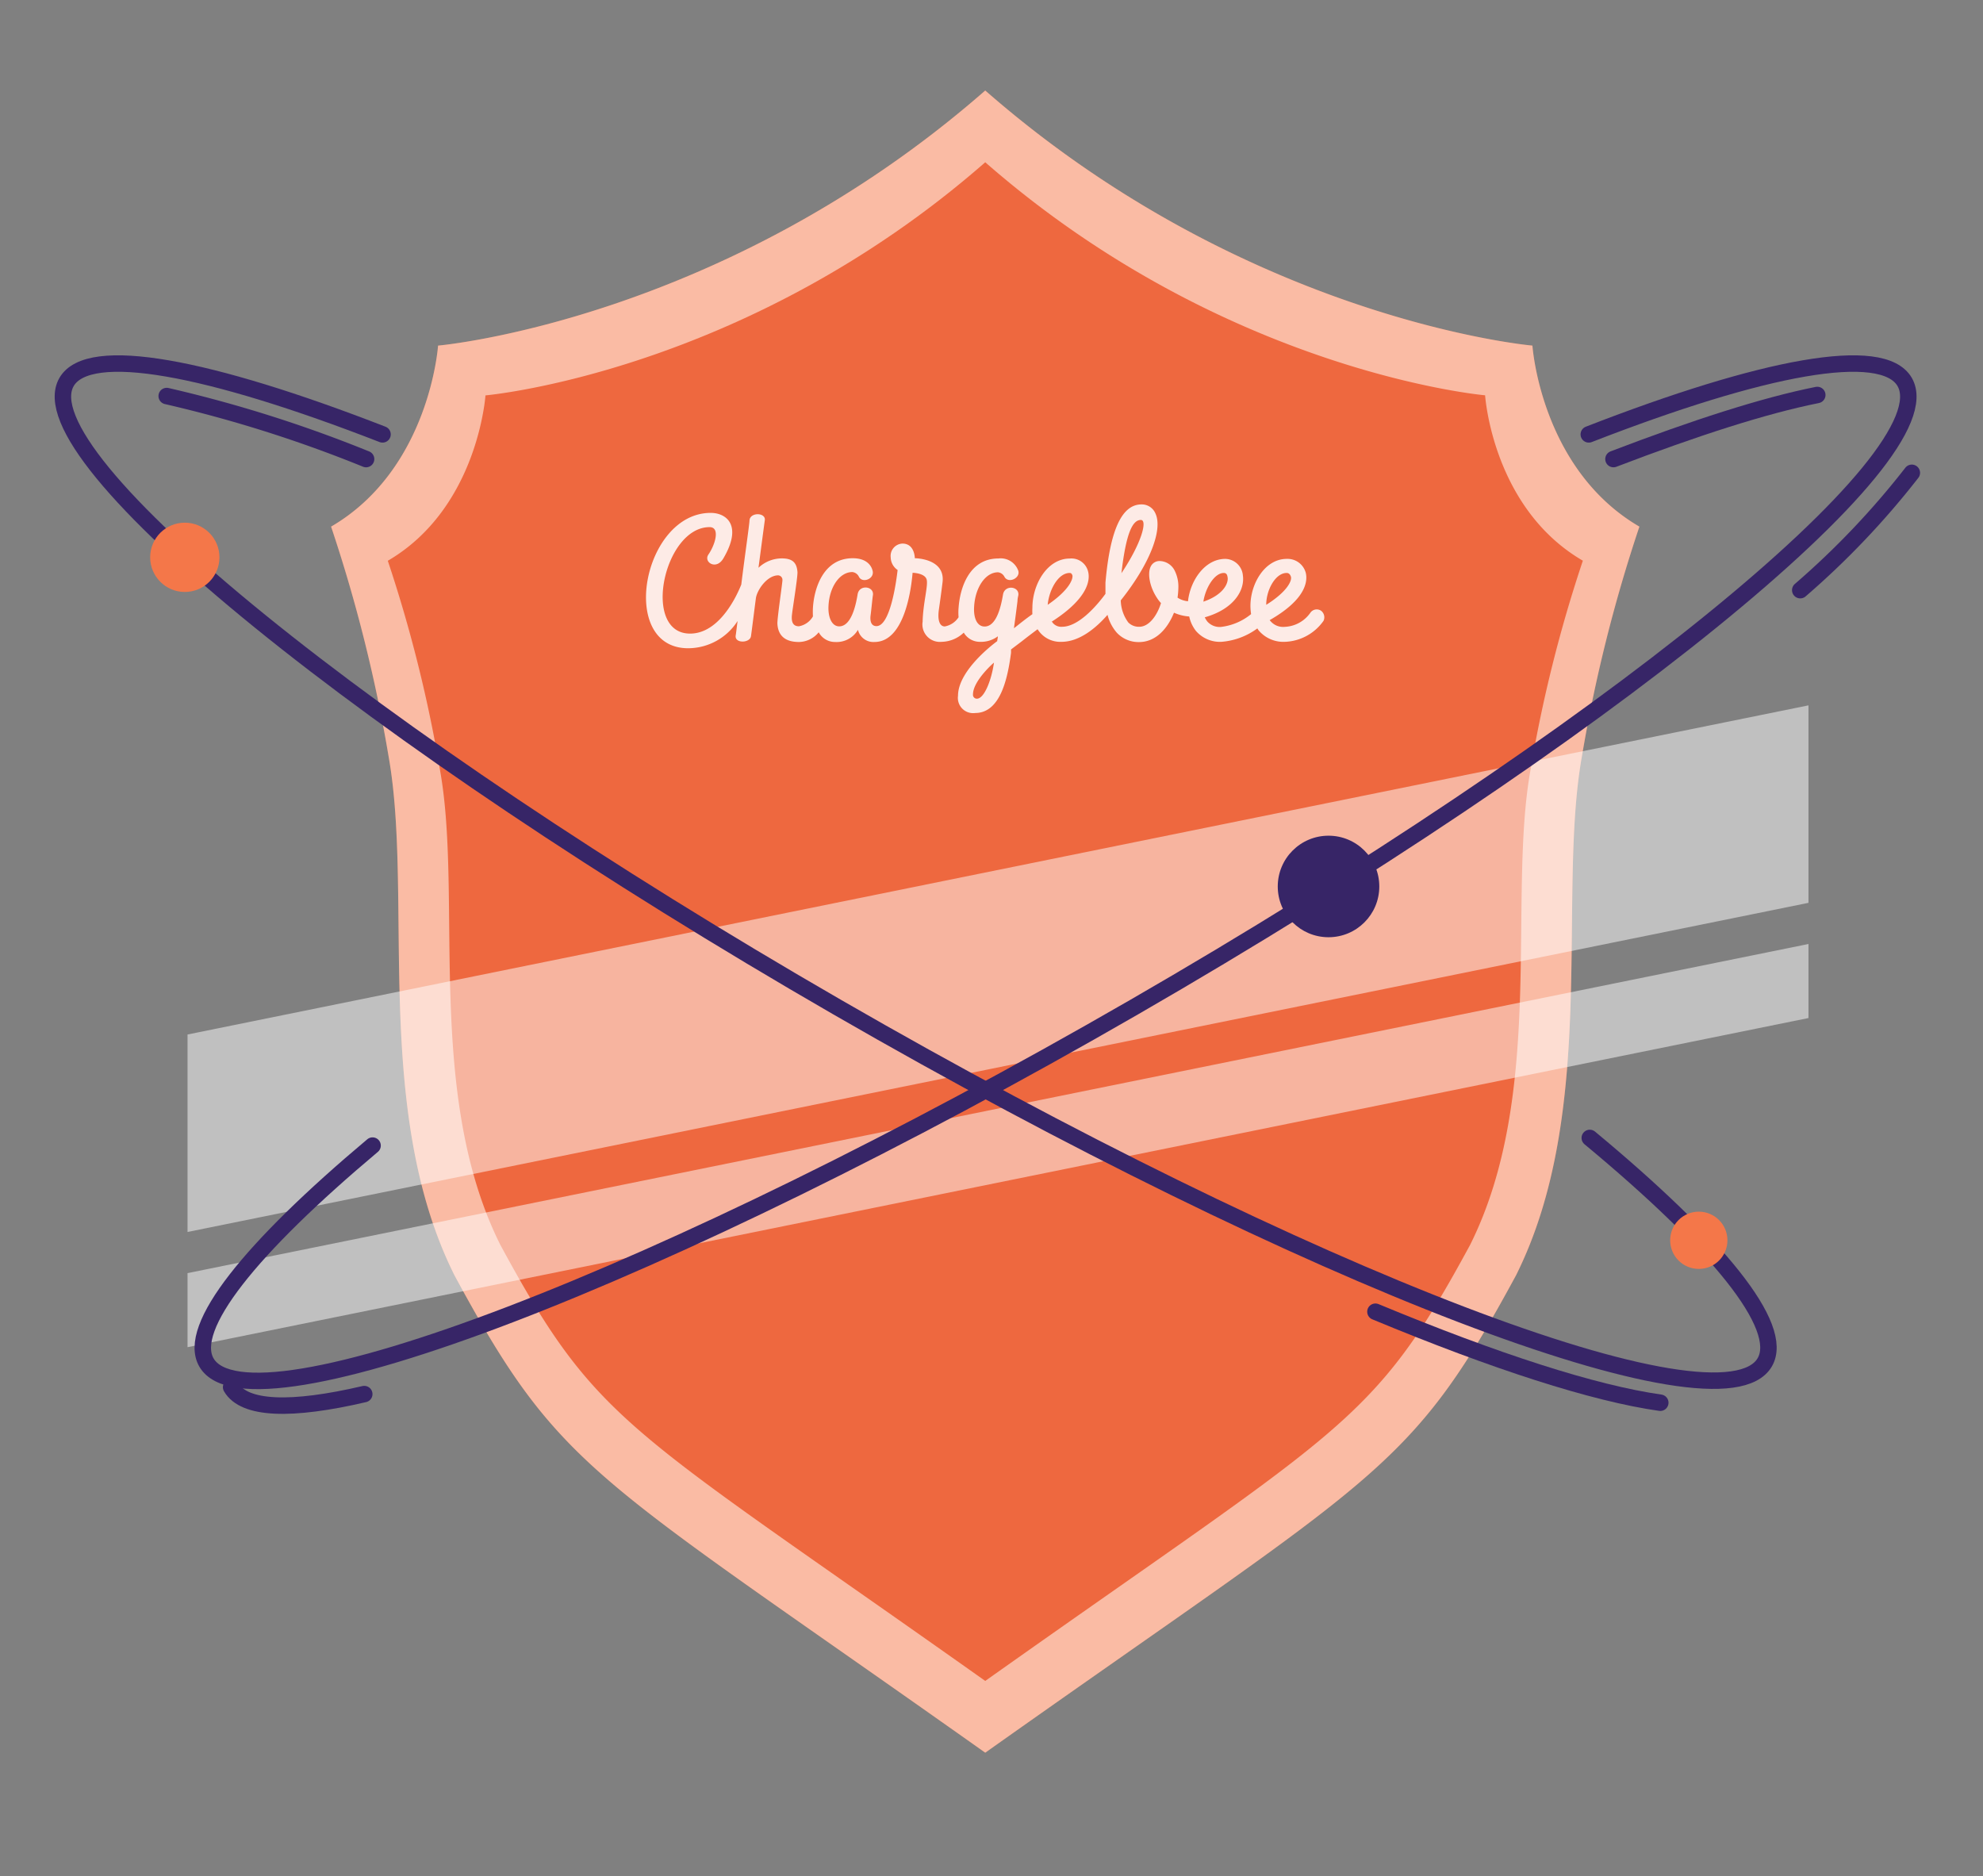
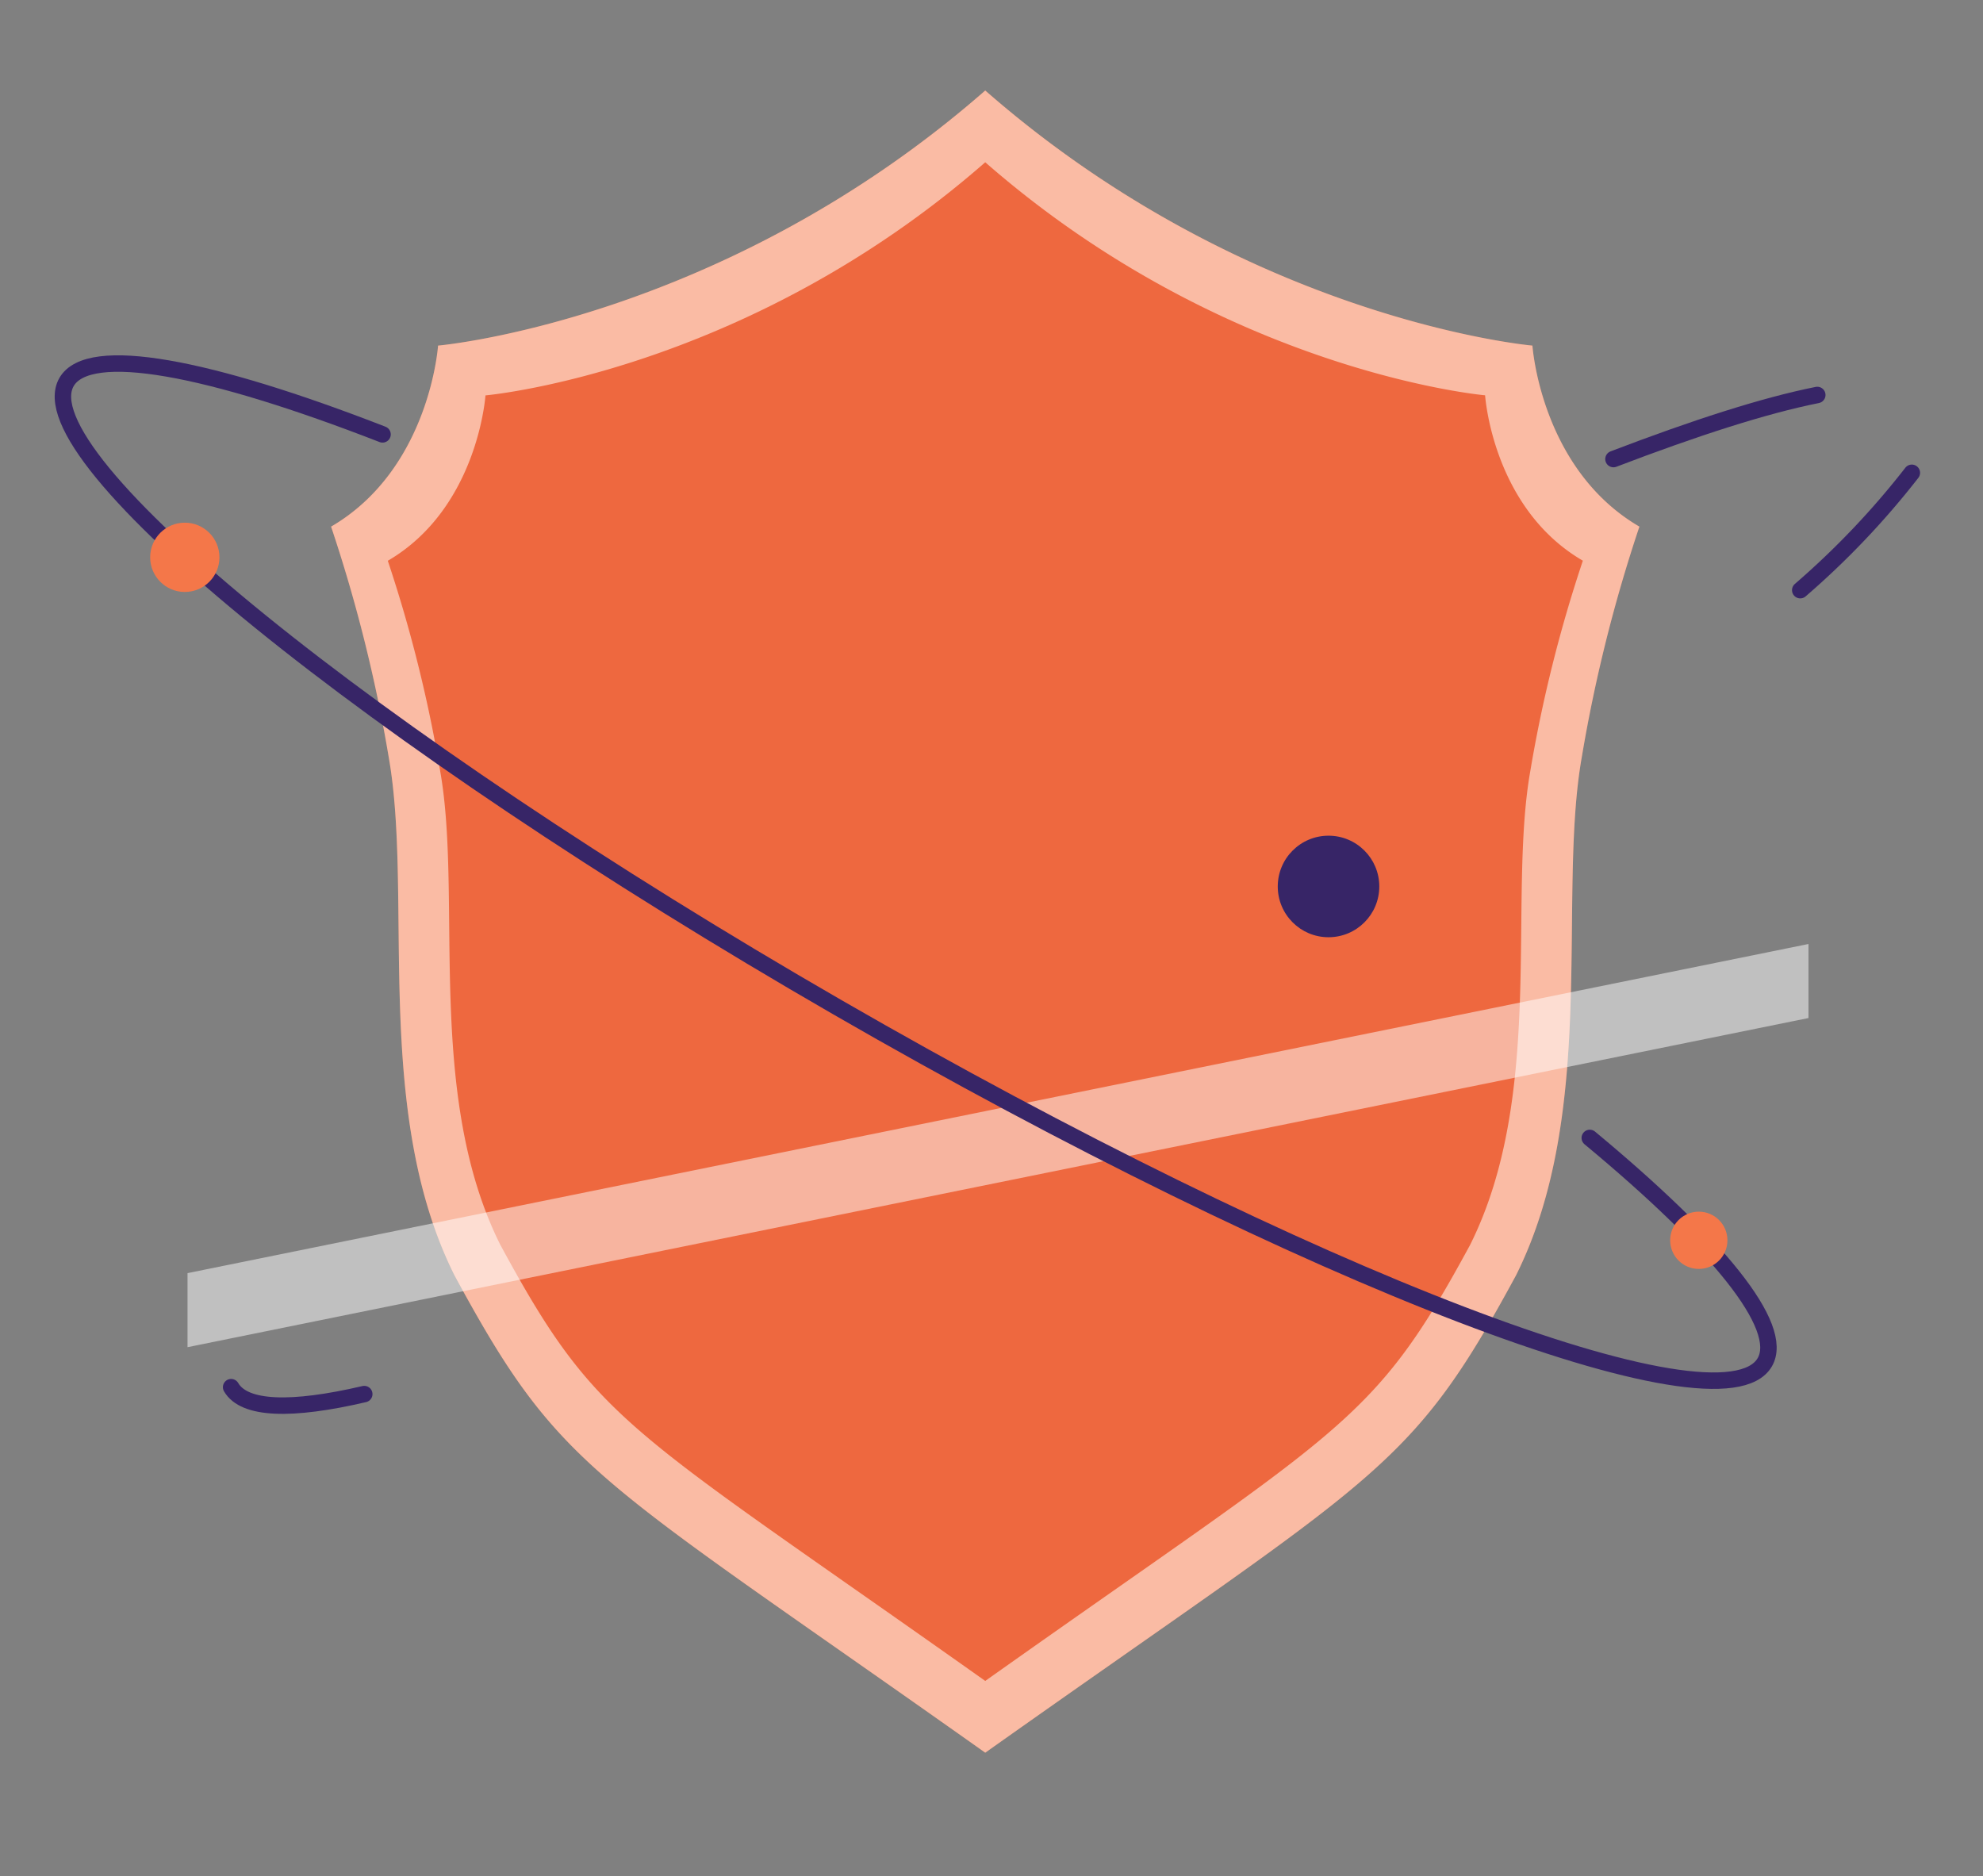
<svg xmlns="http://www.w3.org/2000/svg" viewBox="0 0 241 228">
  <rect x="0" y="0" width="241" height="228" fill="#808080" stroke="none" />
  <defs>
    <style>.cls-1,.cls-5{isolation:isolate;}.cls-2{fill:#f47749;}.cls-3,.cls-5{fill:#fff;}.cls-3{opacity:0.5;mix-blend-mode:overlay;}.cls-4{fill:#ee683f;}.cls-5{opacity:0.87;}.cls-6{fill:none;stroke:#372567;stroke-linecap:round;stroke-linejoin:round;stroke-width:2px;}.cls-7{fill:#372567;}</style>
  </defs>
  <g class="cls-1">
    <g id="Layer_2" data-name="Layer 2">
      <path class="cls-2" d="M119.74,213c48-34,51.5-34,64.5-58,10-20,5-46,8-63a183.46,183.46,0,0,1,7-28c-12-7-13-22-13-22s-34.5-3-66.5-31c-32,28-66.5,31-66.5,31s-1,15-13,22a183.46,183.46,0,0,1,7,28c3,17-2,43,8,63C68.24,179,71.74,179,119.74,213Z" />
      <path class="cls-3" d="M119.74,213c48-34,51.5-34,64.5-58,10-20,5-46,8-63a183.46,183.46,0,0,1,7-28c-12-7-13-22-13-22s-34.5-3-66.5-31c-32,28-66.5,31-66.5,31s-1,15-13,22a183.46,183.46,0,0,1,7,28c3,17-2,43,8,63C68.24,179,71.74,179,119.74,213Z" />
      <path class="cls-4" d="M119.74,204.28c43.85-31.07,47.05-31.07,58.93-53,9.13-18.28,4.57-42,7.31-57.56a168,168,0,0,1,6.39-25.58c-11-6.4-11.88-20.1-11.88-20.1S149,45.31,119.74,19.72C90.5,45.31,59,48.05,59,48.05s-.91,13.7-11.87,20.1A168,168,0,0,1,53.5,93.73c2.74,15.53-1.83,39.28,7.31,57.56C72.69,173.21,75.89,173.21,119.74,204.28Z" />
      <g id="logotype">
-         <path class="cls-5" d="M160.55,74.22a.94.94,0,0,0-1.3.25,4,4,0,0,1-3.13,1.71,2,2,0,0,1-1.73-.72.39.39,0,0,1-.08-.1,0,0,0,0,0,0,0c4.64-2.65,4.59-4.92,4.38-5.76a2.29,2.29,0,0,0-2.31-1.68c-2.65,0-4.41,3-4.41,5.71a6.66,6.66,0,0,0,.08,1,7.08,7.08,0,0,1-3.67,1.56,2,2,0,0,1-1.65-.66,2.49,2.49,0,0,1-.31-.51c3.54-1,4.89-3.29,4.63-5.1a2.19,2.19,0,0,0-2.13-2c-2.47,0-4.26,2.6-4.54,5.15a2.76,2.76,0,0,1-1.27-.44,10.05,10.05,0,0,0,.1-1.19,4.35,4.35,0,0,0-.46-2.12,2.09,2.09,0,0,0-1.88-1.14,1.18,1.18,0,0,0-1,.63c-.45.84-.15,2.47.69,3.77a4.16,4.16,0,0,0,.54.71c-.46,1.48-1.43,2.88-2.65,2.88a1.79,1.79,0,0,1-1.33-.53,4.7,4.7,0,0,1-.91-2.68c3.46-4.33,5.17-8.58,4.2-10.59a1.8,1.8,0,0,0-1.68-1.07c-2.39,0-3.82,3.11-4.38,9.5,0,.38,0,.86,0,1.37-1.28,1.74-3.39,4-5.27,4a1.34,1.34,0,0,1-1.2-.56s0-.07-.08-.1,0,0,.08,0c4.66-3,4.58-5.27,4.35-6.09A2.08,2.08,0,0,0,130,67.88c-2.7,0-4.53,3.1-4.53,6a6.61,6.61,0,0,0,0,.76c-.87.61-1.55,1.17-2.24,1.71.1-.79.25-1.81.43-3.31h0c0-.31.08-.57.1-.69.16-1.1-1.65-1.33-1.86-.1s-.73,3.89-2.24,3.89c-.89,0-1.37-1-1.27-2.44.13-2.29,1.37-4.15,2.9-4.15a1,1,0,0,1,.79.56c.49.86,2,.12,1.66-.79a2.27,2.27,0,0,0-2.4-1.45c-3.56,0-4.68,3.61-4.84,6a6.21,6.21,0,0,0,0,1.14,2.54,2.54,0,0,1-1.68,1.12c-.56,0-.92-.63-.71-2.09s.35-2.54.43-3.2c.43-3-3.36-3-3.36-3s0-1.78-1.5-1.78a1.5,1.5,0,0,0-1.43,1.68,1.89,1.89,0,0,0,.84,1.53h0c-.18,1.58-.92,6.82-2.57,6.82-.74,0-.79-.79-.71-1.35.1-.76.22-2.09.28-2.42.15-1.09-1.66-1.32-1.86-.1s-.74,3.9-2.24,3.9c-.9,0-1.38-1.12-1.3-2.5.12-2.32,1.37-4.1,2.9-4.1a1,1,0,0,1,.79.56c.41.87,2,.26,1.65-.79-.12-.46-.63-1.45-2.39-1.45-3.56,0-4.69,3.62-4.84,6a9.54,9.54,0,0,0,0,1.07,2.47,2.47,0,0,1-1.7,1.2c-.54,0-1-.28-.84-1.48.05-.56.68-4.41.66-5.09-.08-1.17-.61-1.68-1.91-1.68a4.14,4.14,0,0,0-2.83,1.14s.64-4.84.77-5.78-1.76-1-1.86,0c0,.43-.56,4.25-1,7.82C89.12,73.45,87,77,83.87,77c-5.93,0-3.21-12.94,2.37-12.94,1.3,0,.71,2.09-.15,3.34-.61.91.94,1.93,1.81.48,2.39-4.05.38-5.55-1.53-5.55-8.25,0-11.31,16.45-2.73,16.45a7.16,7.16,0,0,0,6-3.31c-.13,1-.2,1.63-.23,1.76-.15,1,1.76.94,1.86.07.08-.53.36-2.8.59-4.56.12-1,1.35-2.82,2.72-2.82a.55.55,0,0,1,.51.61c0,.33-.64,4.63-.61,5.27.1,1.81,1.4,2.22,2.62,2.22a3.16,3.16,0,0,0,2.4-1.18,2.25,2.25,0,0,0,2,1.18,3,3,0,0,0,2.77-1.48,1.93,1.93,0,0,0,2,1.48c3.62,0,4.46-6.29,4.64-8.41.2,0,1.47.08,1.7.79s-.43,2.88-.48,5.15A2.12,2.12,0,0,0,114.43,78a4,4,0,0,0,2.7-1.12,2.26,2.26,0,0,0,2,1.12,3.41,3.41,0,0,0,2.14-.67c0,.21-.06.39-.08.59v0s-4.76,3.41-4.76,6.64a1.85,1.85,0,0,0,2.08,2.09c3,0,3.93-4,4.36-7.28a4,4,0,0,0,0-.44l1.32-1c.62-.49,1.23-.95,1.91-1.46l.11.16A3.24,3.24,0,0,0,129,78c2.17,0,4.18-1.65,5.6-3.28a5.32,5.32,0,0,0,1.12,2.16,3.61,3.61,0,0,0,2.7,1.15c2.07,0,3.49-1.66,4.26-3.57a5.36,5.36,0,0,0,1.85.46,4.27,4.27,0,0,0,.82,1.76A3.85,3.85,0,0,0,148.43,78a8.46,8.46,0,0,0,4.38-1.63l.15.23a3.93,3.93,0,0,0,3.18,1.4,6,6,0,0,0,4.71-2.55A1,1,0,0,0,160.55,74.22ZM118.73,84.91a.47.47,0,0,1-.48-.53c0-1.63,2.52-3.85,2.55-3.85C120.49,82.72,119.6,84.91,118.73,84.91ZM130,69.63c.23,0,.28.18.33.28.1.36-.25,1.71-3,3.59C127.49,71.72,128.59,69.63,130,69.63Zm8.66-6.44c.79,0,.15,2.7-2.37,6.47C136.87,64.64,137.68,63.19,138.65,63.19Zm10.08,6.44c.41,0,.43.41.46.56.1.77-.61,2.14-2.95,2.93C146.49,71.47,147.59,69.63,148.73,69.63Zm7.64,0c.28,0,.43.21.51.46.15.54-.56,1.89-3,3.41C153.88,71.72,155,69.63,156.37,69.63Z" />
-       </g>
-       <polygon class="cls-3" points="219.79 109.72 22.79 149.72 22.79 125.72 219.79 85.72 219.79 109.72" />
+         </g>
      <polygon class="cls-3" points="219.79 123.72 22.79 163.72 22.79 154.72 219.79 114.72 219.79 123.72" />
-       <path class="cls-6" d="M193.09,52.79c21.18-8.24,35.71-11,38.39-6.37,5.25,9.08-36.7,43.12-93.69,76S30.34,174.66,25.09,165.58c-2.45-4.24,5.37-13.91,20.19-26.36" />
      <path class="cls-6" d="M44.27,169.42c-8.83,2.06-14.59,1.91-16.18-.84" />
      <path class="cls-6" d="M232.35,57.46a99.72,99.72,0,0,1-13.56,14.26" />
      <path class="cls-6" d="M196.09,55.79C206,52,214.4,49.29,220.86,48" />
      <circle class="cls-7" cx="161.46" cy="107.73" r="6.17" />
      <path class="cls-6" d="M46.49,52.79c-21.19-8.24-35.71-11-38.4-6.37-5.25,9.08,36.7,43.12,93.7,76s107.45,52.21,112.69,43.13c2.51-4.34-5.75-14.38-21.27-27.26" />
-       <path class="cls-6" d="M167.16,159.41c14.56,6.05,26.56,9.92,34.62,11.06" />
-       <path class="cls-6" d="M44.49,55.79a159.25,159.25,0,0,0-24.23-7.66" />
      <circle class="cls-2" cx="206.46" cy="150.73" r="3.48" />
      <circle class="cls-2" cx="22.46" cy="67.73" r="4.21" />
    </g>
  </g>
</svg>